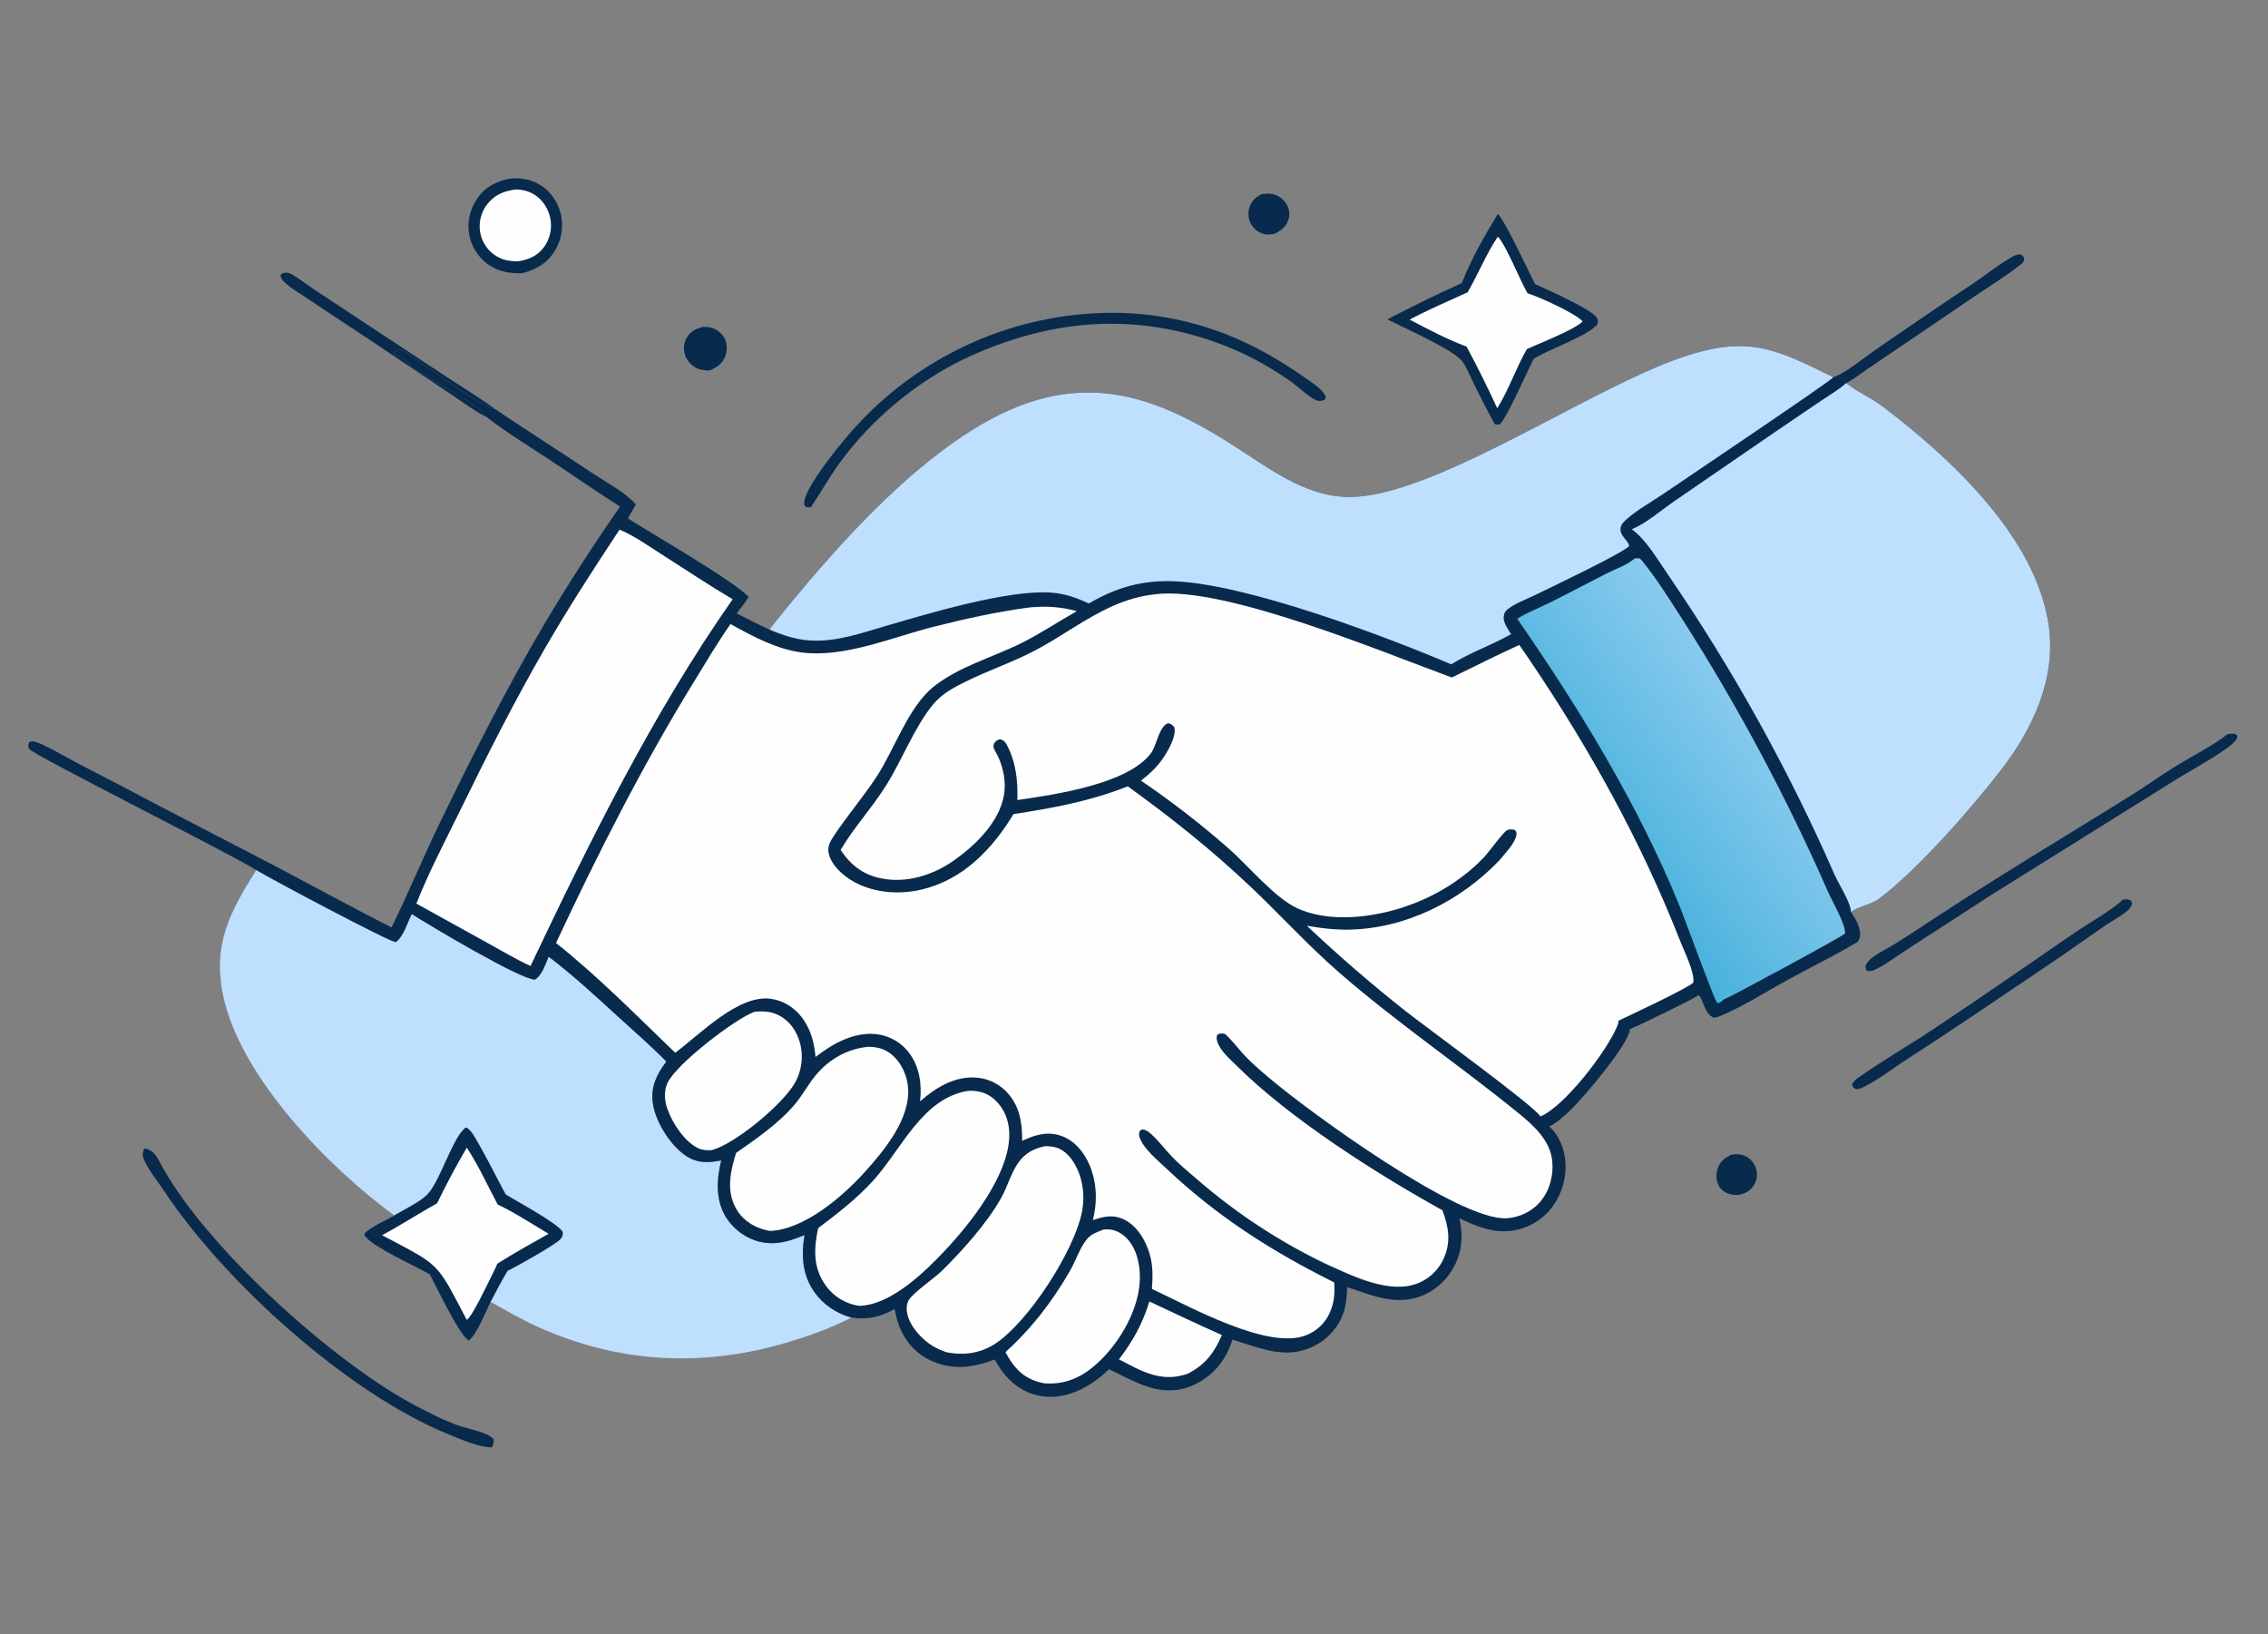
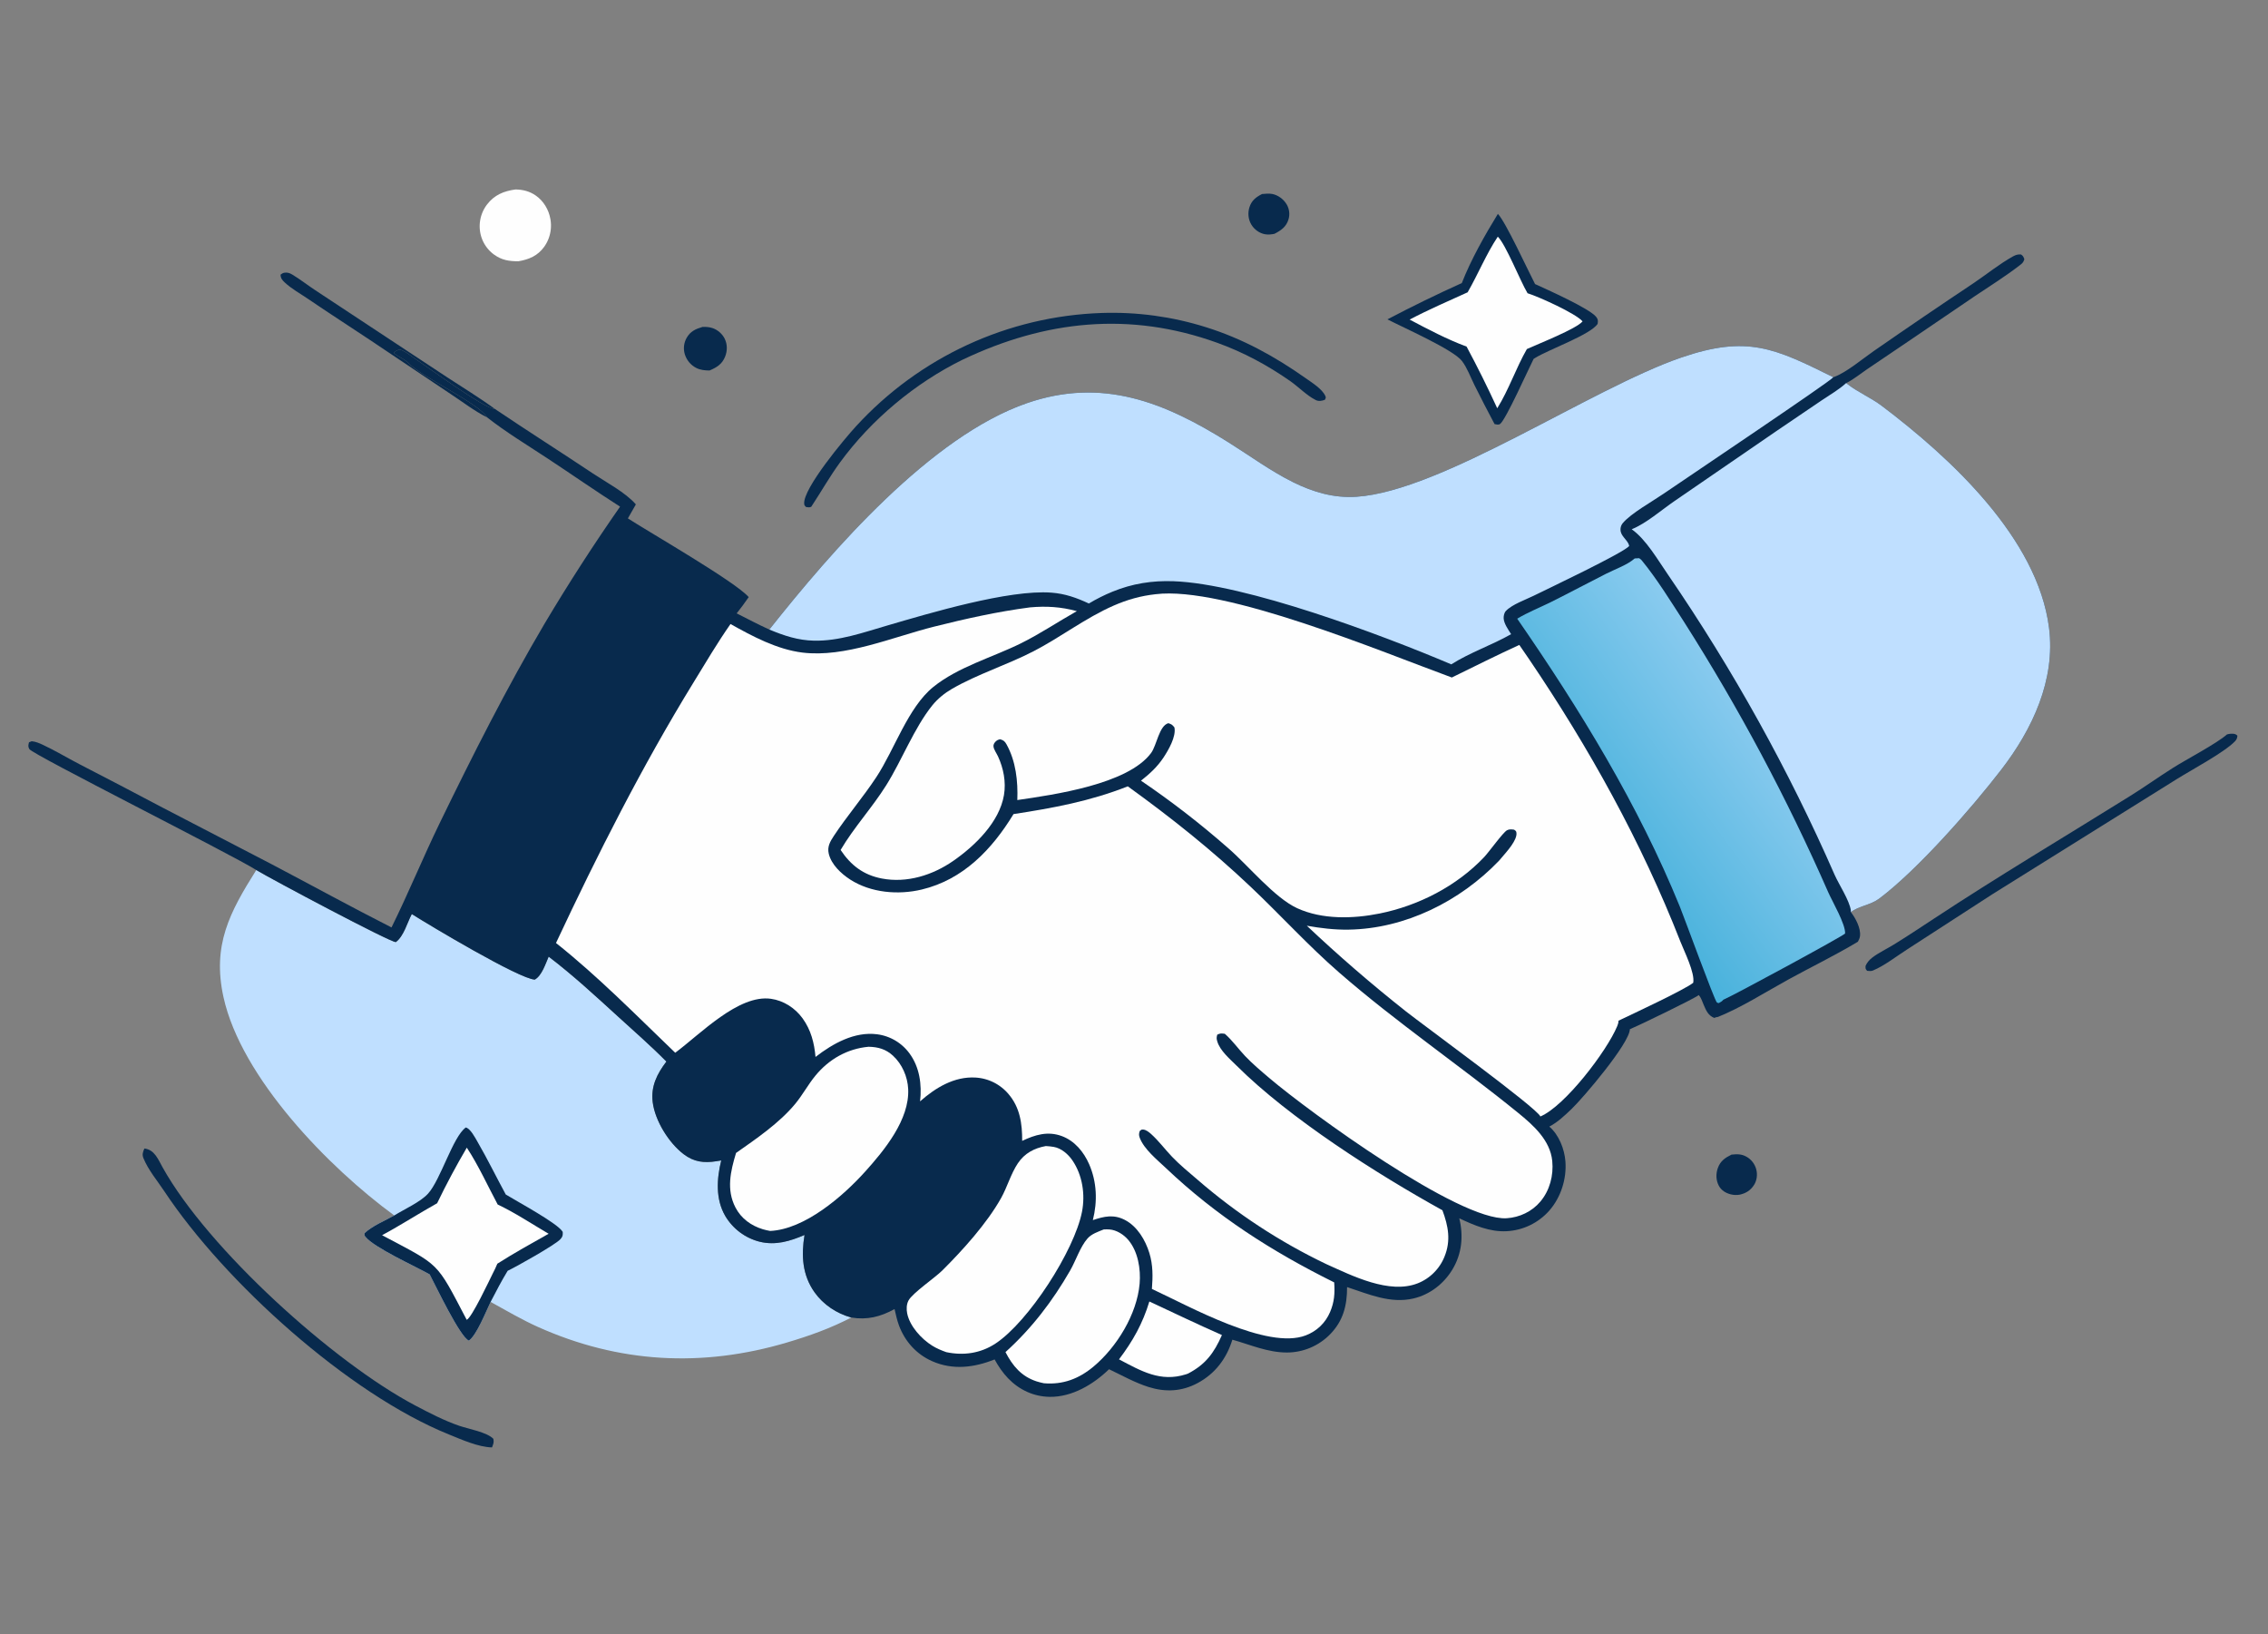
<svg xmlns="http://www.w3.org/2000/svg" width="279" height="201" viewBox="0 0 279 201" fill="none">
  <rect x="0" y="0" width="279" height="201" fill="#808080" stroke="none" />
  <path d="M213.003 142.025C213.681 141.957 214.22 141.934 214.841 142.282C214.914 142.322 214.985 142.366 215.054 142.414C215.122 142.462 215.189 142.513 215.252 142.567C215.314 142.622 215.375 142.679 215.433 142.74C215.49 142.8 215.545 142.863 215.597 142.929C215.649 142.995 215.697 143.064 215.741 143.135C215.786 143.206 215.827 143.279 215.864 143.354C215.901 143.428 215.935 143.505 215.965 143.584C215.995 143.662 216.021 143.742 216.043 143.823C216.212 144.452 216.138 145.166 215.794 145.724C215.365 146.415 214.791 146.778 214.019 146.95C213.834 146.983 213.647 146.996 213.459 146.989C213.27 146.983 213.085 146.956 212.902 146.91C212.288 146.752 211.745 146.423 211.439 145.846C211.086 145.178 211.067 144.383 211.32 143.677C211.636 142.798 212.222 142.413 213.003 142.025Z" fill="#082A4D" />
  <path d="M155.254 23.866C155.65 23.829 156.128 23.783 156.523 23.862C157.253 24.009 157.934 24.531 158.302 25.178C158.34 25.246 158.375 25.315 158.406 25.387C158.438 25.458 158.465 25.53 158.49 25.604C158.514 25.678 158.534 25.753 158.55 25.829C158.567 25.905 158.579 25.982 158.588 26.059C158.597 26.136 158.602 26.214 158.603 26.292C158.604 26.369 158.601 26.447 158.594 26.525C158.588 26.602 158.577 26.679 158.562 26.756C158.548 26.832 158.53 26.907 158.507 26.982C158.231 27.908 157.571 28.355 156.769 28.764C156.397 28.835 156.019 28.881 155.642 28.818C154.934 28.699 154.297 28.235 153.93 27.619C153.551 26.984 153.476 26.185 153.704 25.483C153.976 24.644 154.513 24.241 155.254 23.866Z" fill="#082A4D" />
  <path d="M86.409 40.216C86.821 40.194 87.248 40.223 87.641 40.353C88.284 40.567 88.864 41.071 89.159 41.684C89.488 42.37 89.482 43.151 89.207 43.852C88.837 44.802 88.158 45.2 87.282 45.573C86.712 45.564 86.167 45.521 85.647 45.257C85.563 45.214 85.482 45.167 85.403 45.115C85.324 45.064 85.248 45.009 85.174 44.95C85.101 44.892 85.031 44.829 84.963 44.763C84.896 44.697 84.832 44.628 84.772 44.555C84.712 44.483 84.655 44.407 84.602 44.329C84.55 44.251 84.501 44.17 84.456 44.087C84.411 44.004 84.371 43.919 84.335 43.832C84.298 43.744 84.266 43.655 84.239 43.565C84.215 43.482 84.194 43.398 84.178 43.313C84.161 43.228 84.149 43.142 84.142 43.056C84.134 42.97 84.131 42.883 84.132 42.797C84.133 42.71 84.139 42.624 84.148 42.538C84.158 42.452 84.172 42.367 84.191 42.282C84.209 42.197 84.232 42.114 84.259 42.032C84.285 41.95 84.316 41.869 84.351 41.79C84.386 41.711 84.425 41.633 84.468 41.558C84.93 40.753 85.564 40.467 86.409 40.216Z" fill="#082A4D" />
  <path d="M59.917 51.337C58.383 50.577 56.907 49.433 55.472 48.49L45.492 41.806C42.975 40.126 40.43 38.498 37.93 36.79C36.966 36.131 35.884 35.545 35.029 34.746C34.707 34.444 34.526 34.23 34.513 33.784C34.664 33.67 34.785 33.582 34.976 33.549C35.328 33.487 35.627 33.578 35.929 33.758C36.874 34.322 37.777 35.03 38.697 35.642L45.56 40.173L54.97 46.382C56.946 47.679 58.99 48.921 60.898 50.315C60.863 50.31 60.828 50.307 60.794 50.301C59.304 50.059 53.051 45.46 51.314 44.302C50.727 43.91 49.845 43.164 49.184 42.997C49.095 42.975 48.732 43.154 48.656 43.208C48.584 43.259 48.492 43.341 48.429 43.394C48.956 43.916 49.648 44.065 50.161 44.594C51.995 46.488 58.817 49.514 59.917 51.337Z" fill="#082A4D" />
-   <path d="M261.13 110.66C261.584 110.601 261.781 110.606 262.18 110.805C262.26 111.035 262.316 111.087 262.225 111.316C262.108 111.619 261.909 111.864 261.66 112.067C260.741 112.814 259.584 113.411 258.602 114.102C255.019 116.62 251.408 119.095 247.768 121.528C243.417 124.475 239.088 127.391 234.671 130.238C232.764 131.467 230.856 133.007 228.789 133.927C228.639 133.964 228.466 133.96 228.31 133.972C227.977 133.773 227.956 133.805 227.847 133.405C227.989 132.995 228.308 132.767 228.649 132.526C231.559 130.465 234.698 128.671 237.672 126.697C243.602 122.761 249.439 118.702 255.305 114.673C256.93 113.557 259.845 111.947 261.13 110.66Z" fill="#082A4D" />
  <path d="M273.954 90.339C274.104 90.303 274.261 90.259 274.417 90.254C274.77 90.244 275 90.241 275.237 90.497C275.222 90.632 275.212 90.749 275.155 90.874C275.105 90.993 275.013 91.104 274.926 91.197C273.626 92.553 269.486 94.757 267.702 95.882L245.103 109.99L234.625 116.774C233.285 117.63 231.853 118.769 230.402 119.38C230.175 119.478 229.927 119.434 229.686 119.418C229.462 119.157 229.485 119.155 229.493 118.806C229.68 118.399 229.956 118.067 230.311 117.797C231.111 117.183 232.11 116.717 232.973 116.185C234.627 115.164 236.245 114.092 237.869 113.022C245.817 107.782 253.997 102.924 262.072 97.891C263.846 96.786 265.546 95.567 267.313 94.45C268.917 93.436 272.729 91.434 273.954 90.339Z" fill="#082A4D" />
  <path d="M17.761 141.272C19.012 141.42 19.44 142.584 20.004 143.595C25.604 153.643 41.041 167.587 51.068 172.876C52.805 173.792 54.668 174.759 56.525 175.391C57.613 175.762 59.924 176.172 60.694 176.987C60.788 177.441 60.675 177.626 60.527 178.041C58.817 177.998 56.781 177.076 55.205 176.438C42.856 171.447 27.63 157.708 20.226 146.55C19.358 145.242 18.246 143.93 17.648 142.47C17.457 142.004 17.575 141.722 17.761 141.272Z" fill="#082A4D" />
  <path d="M135.493 38.499C136.038 38.48 136.583 38.473 137.129 38.477C137.674 38.481 138.219 38.497 138.764 38.525C139.308 38.552 139.852 38.591 140.395 38.642C140.938 38.693 141.48 38.755 142.021 38.829C142.561 38.903 143.1 38.988 143.637 39.084C144.173 39.181 144.708 39.289 145.24 39.409C145.773 39.528 146.302 39.659 146.829 39.801C147.356 39.943 147.88 40.096 148.4 40.261C152.859 41.663 156.83 43.84 160.64 46.535C161.391 47.066 162.655 47.849 163.034 48.7C163.143 48.945 163.08 48.945 162.986 49.174C162.621 49.313 162.227 49.392 161.858 49.208C160.771 48.667 159.727 47.58 158.713 46.872C155.905 44.91 152.944 43.32 149.725 42.16C138.989 38.293 128.603 39.39 118.402 44.251C112.576 47.115 107.186 51.614 103.339 56.877C102.051 58.639 100.994 60.524 99.793 62.34C99.566 62.446 99.386 62.4 99.149 62.364C99.013 62.208 98.948 62.189 98.929 61.97C98.761 60.1 103.883 53.983 105.301 52.437C105.542 52.174 105.786 51.914 106.034 51.657C106.281 51.4 106.531 51.146 106.785 50.896C107.038 50.645 107.295 50.398 107.555 50.153C107.814 49.909 108.077 49.668 108.342 49.43C108.608 49.193 108.876 48.958 109.148 48.727C109.419 48.496 109.693 48.268 109.97 48.044C110.247 47.82 110.526 47.599 110.808 47.382C111.091 47.165 111.376 46.951 111.663 46.741C111.951 46.531 112.241 46.324 112.533 46.122C112.826 45.919 113.121 45.719 113.418 45.524C113.716 45.328 114.015 45.136 114.318 44.948C114.62 44.76 114.924 44.576 115.231 44.396C115.538 44.215 115.847 44.039 116.158 43.866C116.469 43.693 116.782 43.524 117.097 43.359C117.412 43.194 117.729 43.033 118.048 42.876C118.367 42.719 118.688 42.566 119.011 42.417C119.334 42.268 119.659 42.123 119.985 41.982C120.312 41.841 120.64 41.704 120.969 41.571C121.299 41.438 121.631 41.31 121.964 41.185C122.297 41.061 122.631 40.941 122.967 40.824C123.303 40.708 123.64 40.596 123.979 40.488C124.317 40.381 124.657 40.277 124.998 40.178C125.34 40.078 125.682 39.983 126.025 39.893C126.369 39.802 126.714 39.715 127.059 39.633C127.405 39.551 127.751 39.473 128.099 39.4C128.446 39.326 128.795 39.257 129.144 39.192C129.493 39.127 129.843 39.067 130.194 39.011C130.545 38.955 130.896 38.903 131.248 38.856C131.6 38.808 131.953 38.765 132.306 38.727C132.659 38.688 133.012 38.654 133.366 38.624C133.72 38.595 134.074 38.569 134.429 38.548C134.783 38.527 135.138 38.511 135.493 38.499Z" fill="#082A4D" />
-   <path d="M62.721 21.966C63.965 21.842 65.216 22.038 66.311 22.666C67.652 23.436 68.589 24.752 68.965 26.252C68.989 26.348 69.01 26.444 69.028 26.54C69.047 26.637 69.064 26.733 69.078 26.831C69.092 26.928 69.103 27.025 69.112 27.123C69.122 27.221 69.129 27.319 69.133 27.417C69.138 27.515 69.14 27.613 69.139 27.712C69.139 27.81 69.136 27.908 69.131 28.006C69.126 28.105 69.119 28.203 69.109 28.3C69.099 28.398 69.087 28.495 69.072 28.593C69.057 28.69 69.04 28.787 69.021 28.883C69.002 28.979 68.98 29.075 68.956 29.17C68.932 29.265 68.906 29.36 68.877 29.454C68.849 29.548 68.818 29.641 68.785 29.733C68.751 29.826 68.716 29.917 68.678 30.008C68.641 30.099 68.601 30.188 68.559 30.277C68.517 30.366 68.473 30.453 68.427 30.54C68.38 30.626 68.332 30.712 68.282 30.796C67.332 32.388 65.959 33.161 64.221 33.609C62.799 33.645 61.484 33.458 60.263 32.673C60.185 32.621 60.107 32.568 60.031 32.513C59.955 32.457 59.88 32.4 59.806 32.341C59.733 32.282 59.661 32.221 59.59 32.159C59.52 32.096 59.451 32.032 59.383 31.966C59.316 31.901 59.25 31.833 59.186 31.764C59.122 31.695 59.059 31.624 58.998 31.552C58.938 31.48 58.879 31.407 58.821 31.331C58.764 31.256 58.709 31.18 58.655 31.102C58.601 31.025 58.55 30.946 58.5 30.866C58.45 30.785 58.402 30.704 58.356 30.621C58.31 30.539 58.266 30.455 58.224 30.37C58.183 30.285 58.143 30.2 58.105 30.113C58.067 30.026 58.032 29.939 57.998 29.851C57.965 29.762 57.933 29.673 57.904 29.583C57.875 29.493 57.847 29.402 57.822 29.311C57.798 29.22 57.775 29.128 57.754 29.036C57.42 27.503 57.757 25.871 58.607 24.564C59.6 23.037 60.991 22.318 62.721 21.966Z" fill="#082A4D" />
  <path d="M63.418 23.305C64.332 23.32 65.148 23.525 65.908 24.053C66.871 24.722 67.516 25.802 67.71 26.959C67.723 27.032 67.734 27.106 67.744 27.18C67.753 27.254 67.761 27.328 67.766 27.402C67.772 27.477 67.776 27.551 67.778 27.626C67.78 27.7 67.78 27.775 67.778 27.849C67.777 27.924 67.773 27.998 67.768 28.073C67.762 28.147 67.755 28.221 67.746 28.295C67.737 28.369 67.726 28.443 67.713 28.516C67.7 28.59 67.686 28.663 67.669 28.735C67.653 28.808 67.635 28.88 67.615 28.952C67.595 29.024 67.573 29.095 67.55 29.166C67.526 29.237 67.501 29.307 67.474 29.376C67.447 29.445 67.418 29.514 67.388 29.582C67.358 29.65 67.326 29.717 67.292 29.784C67.258 29.85 67.223 29.915 67.186 29.98C67.149 30.044 67.11 30.108 67.07 30.171C67.03 30.233 66.989 30.295 66.945 30.355C66.145 31.469 65.073 31.918 63.767 32.138C62.62 32.137 61.73 32.005 60.777 31.316C60.72 31.275 60.664 31.232 60.609 31.188C60.554 31.144 60.5 31.098 60.447 31.051C60.394 31.004 60.343 30.956 60.292 30.907C60.242 30.857 60.192 30.806 60.144 30.754C60.096 30.703 60.05 30.649 60.005 30.595C59.959 30.541 59.915 30.485 59.873 30.429C59.83 30.372 59.789 30.314 59.749 30.256C59.709 30.197 59.671 30.138 59.634 30.077C59.597 30.017 59.562 29.955 59.528 29.893C59.495 29.831 59.462 29.768 59.432 29.704C59.401 29.64 59.372 29.575 59.344 29.51C59.317 29.445 59.291 29.378 59.267 29.312C59.243 29.245 59.22 29.178 59.199 29.11C59.178 29.042 59.159 28.974 59.142 28.905C59.124 28.837 59.108 28.767 59.094 28.698C59.08 28.628 59.068 28.558 59.057 28.488C59.046 28.416 59.037 28.343 59.03 28.27C59.022 28.197 59.017 28.124 59.013 28.051C59.01 27.977 59.008 27.904 59.008 27.831C59.008 27.758 59.01 27.684 59.013 27.611C59.017 27.538 59.022 27.465 59.029 27.392C59.037 27.319 59.046 27.246 59.057 27.174C59.068 27.101 59.08 27.029 59.095 26.957C59.109 26.885 59.126 26.814 59.144 26.743C59.162 26.672 59.181 26.601 59.203 26.531C59.224 26.461 59.248 26.392 59.273 26.323C59.298 26.254 59.325 26.186 59.353 26.118C59.382 26.051 59.411 25.984 59.443 25.918C59.475 25.852 59.508 25.787 59.543 25.723C59.578 25.658 59.615 25.595 59.653 25.533C59.691 25.47 59.731 25.409 59.772 25.348C59.813 25.288 59.856 25.229 59.9 25.17C60.798 23.981 61.987 23.495 63.418 23.305Z" fill="#FEFEFE" />
  <path d="M184.261 26.312C185.182 27.21 187.987 33.314 188.834 34.94C190.277 35.6 195.541 37.944 196.355 38.98C196.603 39.295 196.589 39.455 196.534 39.835C195.662 41.176 190.505 42.99 188.824 44.042L188.66 44.145C188.004 45.438 185.231 51.638 184.542 52.144C184.332 52.299 184.104 52.201 183.856 52.168C183.005 50.573 182.177 48.966 181.372 47.348C180.897 46.389 180.49 45.253 179.843 44.401C178.778 43.002 172.537 40.254 170.676 39.283C173.697 37.695 176.718 36.225 179.827 34.817C180.952 31.936 182.647 28.944 184.261 26.312Z" fill="#082A4D" />
  <path d="M184.253 29.111C185.229 30.051 186.993 34.524 187.912 36.069C189.274 36.492 193.835 38.546 194.68 39.53C193.932 40.452 189.18 42.317 187.831 42.936C186.485 45.276 185.616 47.93 184.184 50.219C183.004 47.651 181.748 45.123 180.414 42.634C178.045 41.758 175.644 40.497 173.409 39.31C175.73 38.085 178.156 37.042 180.543 35.955C181.834 33.714 182.821 31.261 184.253 29.111Z" fill="#FEFEFE" />
  <path d="M31.527 107.021C33.388 108.143 48.004 115.916 48.693 115.882C49.677 115.163 50.095 113.486 50.657 112.435C52.801 113.795 63.885 120.424 65.792 120.496C66.669 119.986 67.099 118.572 67.495 117.673C70.504 119.965 73.259 122.517 76.053 125.065C78.041 126.879 80.088 128.661 81.975 130.58C80.83 132.084 80.048 133.624 80.293 135.577C80.58 137.864 82.284 140.595 84.097 141.971C85.364 142.933 86.582 143.076 88.108 142.84C88.313 142.809 88.519 142.776 88.724 142.741C88.167 144.986 88.006 147.489 89.211 149.562C89.269 149.66 89.329 149.757 89.392 149.852C89.455 149.947 89.52 150.04 89.587 150.132C89.654 150.224 89.724 150.314 89.795 150.402C89.867 150.491 89.941 150.577 90.017 150.662C90.093 150.747 90.17 150.829 90.25 150.91C90.33 150.991 90.412 151.07 90.496 151.146C90.58 151.223 90.666 151.298 90.753 151.37C90.841 151.443 90.93 151.513 91.021 151.581C91.112 151.649 91.204 151.715 91.298 151.778C91.392 151.841 91.488 151.902 91.585 151.961C91.682 152.02 91.781 152.076 91.881 152.13C91.981 152.183 92.082 152.234 92.184 152.283C92.287 152.332 92.39 152.378 92.495 152.422C92.6 152.465 92.705 152.506 92.812 152.544C92.919 152.582 93.026 152.618 93.135 152.651C93.243 152.684 93.352 152.714 93.462 152.741C95.406 153.216 97.179 152.675 98.969 151.91C98.556 154.418 98.687 156.832 100.207 158.968C101.291 160.491 102.931 161.57 104.716 162.063C102.185 163.385 99.564 164.318 96.832 165.129C86.384 168.234 76.121 167.688 66.136 163.203C64.157 162.313 62.255 161.188 60.352 160.144C59.789 161.293 58.636 164.242 57.678 164.904C56.589 164.462 53.62 158.198 52.853 156.753C51.132 155.787 46.05 153.48 44.97 152.149C44.804 151.945 44.828 151.939 44.858 151.681C45.785 150.795 47.372 150.144 48.502 149.509C40.467 143.643 29.675 132.586 27.493 122.656C26.089 116.267 28.251 112.218 31.527 107.021Z" fill="#BFDFFF" />
  <path d="M48.502 149.509C49.712 148.75 51.702 147.867 52.65 146.832C54.204 145.135 55.718 139.8 57.303 138.685C57.886 138.838 58.446 139.939 58.736 140.438C59.966 142.557 61.047 144.776 62.217 146.93C63.535 147.748 68.663 150.498 69.226 151.534C69.241 151.954 69.234 152.099 68.933 152.434C68.315 153.123 63.435 155.858 62.45 156.317C61.691 157.561 61.025 158.852 60.352 160.144C59.79 161.293 58.637 164.242 57.678 164.904C56.59 164.463 53.62 158.198 52.853 156.753C51.132 155.787 46.05 153.48 44.97 152.149C44.805 151.945 44.828 151.939 44.859 151.681C45.786 150.795 47.373 150.144 48.502 149.509Z" fill="#082A4D" />
  <path d="M57.425 141.168C58.854 143.342 59.996 145.862 61.224 148.162C63.365 149.178 65.44 150.559 67.49 151.76C65.372 152.951 63.231 154.139 61.18 155.444C61.029 155.841 60.828 156.221 60.639 156.601C60.207 157.469 58.012 162.143 57.411 162.344C53.578 155.03 54.221 155.784 47.002 151.938C49.3 150.703 51.494 149.278 53.774 148.006C54.899 145.676 56.116 143.397 57.425 141.168Z" fill="#FEFEFE" />
  <path d="M225.525 46.401C225.557 46.39 225.59 46.38 225.621 46.368C227.161 45.806 229.148 44.112 230.536 43.157C234.585 40.345 238.66 37.573 242.761 34.842C244.356 33.771 245.967 32.456 247.638 31.534C247.981 31.345 248.234 31.27 248.623 31.302C248.886 31.492 248.925 31.598 249.027 31.893C248.896 32.312 248.758 32.403 248.423 32.66C246.666 34.016 244.742 35.21 242.902 36.45L234.64 42.065L229.613 45.465C228.844 45.986 228.026 46.659 227.198 47.075C227.167 47.09 227.136 47.103 227.105 47.117C227.136 47.144 227.169 47.17 227.202 47.196C228.531 48.246 230.149 48.911 231.508 49.939C239.895 56.274 250.657 66.184 252.063 77.222C252.879 83.64 250.01 89.714 246.189 94.671C242.506 99.451 235.902 106.983 231.177 110.53C230.116 111.327 228.677 111.441 227.683 112.19C228.264 112.933 228.936 114.195 228.807 115.163C228.774 115.408 228.665 115.625 228.548 115.839C225.761 117.515 222.793 118.95 219.94 120.517C217.091 122.081 214.171 123.967 211.16 125.163L211.332 125.082C211.156 125.11 211.045 125.137 210.88 125.21C210.132 124.912 209.883 124.305 209.583 123.609C209.396 123.179 209.287 122.76 208.977 122.396C208.428 122.843 201.58 126.152 200.499 126.603C200.453 128.347 194.777 135.022 193.334 136.404C192.516 137.187 191.599 138.061 190.59 138.577C191.769 139.59 192.452 141.324 192.571 142.855C192.736 145.014 192.014 147.28 190.592 148.907C190.509 149.002 190.423 149.093 190.335 149.183C190.248 149.273 190.159 149.361 190.066 149.446C189.974 149.531 189.88 149.614 189.784 149.695C189.688 149.775 189.59 149.853 189.49 149.929C189.39 150.005 189.288 150.078 189.184 150.149C189.082 150.219 188.976 150.287 188.869 150.353C188.762 150.418 188.654 150.48 188.543 150.54C188.434 150.6 188.323 150.657 188.21 150.712C188.097 150.766 187.983 150.817 187.868 150.866C187.752 150.914 187.636 150.96 187.519 151.003C187.401 151.046 187.282 151.085 187.163 151.122C187.043 151.159 186.922 151.193 186.8 151.224C186.68 151.254 186.558 151.282 186.436 151.307C186.313 151.331 186.189 151.353 186.066 151.371C185.943 151.39 185.819 151.405 185.694 151.418C185.569 151.43 185.445 151.439 185.32 151.445C183.272 151.553 181.332 150.715 179.515 149.86C180.046 152.034 179.838 154.227 178.666 156.163C177.6 157.925 175.882 159.252 173.878 159.72C171.032 160.385 168.361 159.187 165.712 158.319C165.717 160.564 165.247 162.458 163.635 164.113C163.548 164.203 163.459 164.29 163.368 164.374C163.276 164.459 163.183 164.541 163.087 164.622C162.992 164.702 162.895 164.779 162.796 164.854C162.696 164.93 162.595 165.002 162.492 165.072C162.389 165.142 162.285 165.21 162.179 165.275C162.073 165.34 161.965 165.402 161.855 165.461C161.746 165.521 161.636 165.577 161.524 165.631C161.412 165.685 161.298 165.736 161.184 165.784C161.069 165.832 160.953 165.878 160.837 165.92C160.72 165.963 160.602 166.002 160.483 166.038C160.364 166.075 160.245 166.108 160.125 166.139C160.004 166.169 159.883 166.197 159.761 166.221C159.64 166.246 159.517 166.267 159.394 166.285C159.272 166.304 159.148 166.319 159.025 166.331C158.901 166.343 158.777 166.352 158.653 166.358C158.529 166.364 158.405 166.366 158.281 166.366C155.945 166.362 153.811 165.409 151.601 164.789C150.889 167.11 149.483 168.97 147.326 170.127C145.382 171.171 143.368 171.265 141.288 170.607C139.61 170.077 138.017 169.18 136.429 168.423C134.5 170.295 131.882 171.856 129.138 171.82C127.163 171.795 125.375 170.96 124.007 169.538C123.349 168.853 122.81 168.053 122.353 167.22C119.835 168.22 117.225 168.56 114.673 167.436C112.744 166.587 111.318 165.008 110.584 163.025C110.346 162.382 110.199 161.692 110.044 161.025C108.314 161.974 106.677 162.387 104.717 162.063C102.932 161.57 101.291 160.491 100.208 158.968C98.687 156.831 98.557 154.418 98.97 151.91C97.18 152.675 95.406 153.216 93.463 152.741C93.353 152.714 93.244 152.684 93.135 152.651C93.027 152.618 92.919 152.582 92.812 152.544C92.706 152.506 92.6 152.465 92.495 152.421C92.391 152.378 92.287 152.332 92.185 152.283C92.082 152.234 91.981 152.183 91.881 152.13C91.781 152.076 91.683 152.02 91.586 151.961C91.489 151.902 91.393 151.841 91.299 151.778C91.205 151.715 91.112 151.649 91.021 151.581C90.93 151.513 90.841 151.443 90.754 151.37C90.666 151.298 90.58 151.223 90.497 151.146C90.413 151.07 90.331 150.991 90.251 150.91C90.171 150.829 90.093 150.747 90.017 150.662C89.941 150.577 89.867 150.491 89.796 150.402C89.724 150.314 89.655 150.224 89.587 150.132C89.52 150.04 89.455 149.947 89.392 149.852C89.33 149.757 89.269 149.66 89.212 149.562C88.007 147.489 88.167 144.986 88.725 142.741C88.519 142.776 88.314 142.809 88.108 142.84C86.582 143.076 85.365 142.933 84.097 141.97C82.285 140.595 80.58 137.864 80.294 135.577C80.049 133.624 80.83 132.084 81.976 130.58C80.088 128.661 78.042 126.879 76.053 125.065C73.259 122.517 70.504 119.965 67.495 117.673C67.099 118.572 66.669 119.986 65.793 120.496C63.885 120.424 52.801 113.795 50.658 112.435C50.095 113.486 49.677 115.163 48.693 115.882C48.005 115.916 33.388 108.143 31.527 107.021C28.494 105.1 4.007 92.823 3.61 92.143C3.422 91.821 3.485 91.636 3.568 91.306L3.899 91.177C4.383 91.219 4.812 91.402 5.248 91.605C6.763 92.312 8.232 93.198 9.72 93.972C13.162 95.746 16.595 97.539 20.018 99.35L33.387 106.289C38.318 108.88 43.193 111.559 48.162 114.081C50.25 109.856 52.038 105.469 54.099 101.227C58.138 92.919 62.326 84.614 67.023 76.66C69.938 71.769 73.023 66.988 76.278 62.32C73.277 60.402 70.346 58.363 67.373 56.4C64.886 54.758 62.261 53.177 59.917 51.337C58.817 49.514 51.995 46.488 50.161 44.594C49.648 44.065 48.957 43.916 48.43 43.394C48.492 43.341 48.584 43.259 48.656 43.208C48.732 43.154 49.096 42.975 49.184 42.997C49.845 43.164 50.727 43.91 51.315 44.302C53.051 45.46 59.304 50.059 60.794 50.301C60.829 50.307 60.864 50.31 60.898 50.314C64.889 53.006 68.957 55.584 72.963 58.255C74.59 59.34 76.942 60.572 78.222 62.043L77.24 63.766C80.031 65.566 90.434 71.538 92.104 73.447C91.63 74.133 91.145 74.799 90.623 75.449C91.956 76.116 93.281 76.828 94.639 77.438C102.348 67.717 114.494 53.671 126.342 49.587C135.586 46.4 143.219 49.444 151.161 54.435C153.755 56.066 156.335 57.959 159.078 59.317C161.544 60.537 164.097 61.289 166.877 61.104C177.39 60.404 195.753 47.776 206.827 43.978C214.968 41.186 218.358 42.85 225.525 46.401Z" fill="#082A4D" />
  <path d="M141.39 160.092C144.364 161.479 147.314 162.895 150.317 164.22C149.349 166.427 148.282 167.854 146.136 168.964C146.056 168.993 145.975 169.023 145.894 169.049C142.745 170.046 140.388 168.645 137.655 167.208C139.354 164.969 140.568 162.803 141.39 160.092Z" fill="#FEFEFE" />
  <path d="M135.773 151.23C136.009 151.214 136.245 151.214 136.481 151.23C137.35 151.293 138.233 151.855 138.792 152.514C139.991 153.925 140.349 156.108 140.192 157.906C139.865 161.657 137.39 165.694 134.525 168.093C132.724 169.6 130.753 170.349 128.412 170.148C128.114 170.082 127.813 170.014 127.522 169.92C125.655 169.313 124.568 168.016 123.689 166.315C126.914 163.401 129.482 160.048 131.653 156.268C132.347 155.058 132.871 153.388 133.773 152.35C134.278 151.77 135.083 151.514 135.773 151.23Z" fill="#FEFEFE" />
-   <path d="M92.814 124.457C93.93 124.357 94.867 124.387 95.879 124.924C97.158 125.601 98.002 126.848 98.395 128.226C98.423 128.329 98.449 128.431 98.472 128.535C98.496 128.638 98.516 128.742 98.535 128.847C98.553 128.951 98.569 129.056 98.582 129.162C98.595 129.267 98.606 129.372 98.614 129.478C98.622 129.584 98.627 129.69 98.63 129.796C98.633 129.902 98.633 130.008 98.631 130.114C98.629 130.22 98.624 130.326 98.617 130.432C98.61 130.538 98.6 130.644 98.588 130.749C98.575 130.854 98.56 130.959 98.543 131.064C98.525 131.168 98.505 131.273 98.483 131.376C98.46 131.48 98.435 131.583 98.407 131.685C98.38 131.788 98.35 131.889 98.317 131.99C98.285 132.091 98.25 132.191 98.213 132.291C98.175 132.39 98.136 132.488 98.094 132.585C98.052 132.683 98.007 132.779 97.961 132.874C97.914 132.969 97.865 133.063 97.814 133.155C96.356 135.791 90.497 140.666 87.576 141.47C87.06 141.505 86.492 141.491 86.009 141.287C84.279 140.554 82.785 138.242 82.151 136.546C81.749 135.469 81.617 134.268 82.117 133.199C83.196 130.891 90.392 125.33 92.814 124.457Z" fill="#FEFEFE" />
  <path d="M128.652 140.971C128.979 140.99 129.31 141.02 129.633 141.077C130.561 141.239 131.401 141.968 131.922 142.732C133.16 144.547 133.52 146.927 133.101 149.064C132.162 153.856 126.511 162.6 122.458 165.266C120.622 166.474 118.529 166.77 116.409 166.323C115.809 166.111 115.221 165.865 114.679 165.527C113.35 164.696 111.922 163.149 111.598 161.561C111.494 161.05 111.509 160.445 111.757 159.976C112.243 159.055 115.007 157.179 115.904 156.288C118.414 153.796 121.4 150.492 123.145 147.379C123.911 146.012 124.353 144.375 125.213 143.092C126.038 141.859 127.225 141.231 128.652 140.971Z" fill="#FEFEFE" />
  <path d="M106.854 128.757C108.025 128.782 108.976 129.051 109.854 129.859C110.978 130.895 111.648 132.434 111.721 133.958C111.901 137.716 108.794 141.488 106.42 144.123C103.661 147.186 98.981 151.215 94.746 151.413C94.442 151.36 94.142 151.296 93.846 151.207C92.403 150.769 91.184 149.894 90.475 148.531C89.329 146.325 89.869 144.062 90.546 141.819C93.031 140.078 95.899 138.122 97.842 135.76C98.731 134.679 99.399 133.425 100.287 132.338C101.958 130.293 104.229 128.994 106.854 128.757Z" fill="#FEFEFE" />
-   <path d="M119.037 134.191C119.077 134.187 119.116 134.182 119.155 134.18C120.375 134.114 121.482 134.444 122.389 135.285C123.533 136.346 124.109 137.795 124.156 139.348C124.304 144.287 119.463 150.395 116.291 153.774C113.75 156.481 109.598 160.519 105.723 160.627C105.58 160.605 105.436 160.58 105.294 160.552C105.193 160.531 105.094 160.507 104.994 160.481C104.895 160.455 104.796 160.426 104.699 160.395C104.601 160.364 104.504 160.33 104.408 160.294C104.312 160.258 104.216 160.22 104.122 160.179C104.028 160.138 103.935 160.095 103.843 160.049C103.75 160.004 103.659 159.956 103.57 159.906C103.48 159.856 103.392 159.803 103.305 159.749C103.217 159.694 103.132 159.637 103.047 159.578C102.963 159.519 102.88 159.458 102.799 159.395C102.718 159.332 102.638 159.267 102.56 159.2C102.482 159.133 102.406 159.064 102.331 158.993C102.257 158.922 102.184 158.849 102.113 158.774C102.042 158.699 101.973 158.623 101.906 158.545C101.839 158.467 101.773 158.387 101.71 158.306C101.647 158.224 101.586 158.141 101.527 158.056C101.468 157.972 101.411 157.886 101.356 157.799C99.989 155.662 100.148 153.429 100.647 151.061C103.053 149.256 105.41 147.432 107.439 145.192C110.926 141.342 113.446 135.107 119.037 134.191Z" fill="#FEFEFE" />
-   <path d="M76.216 65.144C77.959 65.874 79.736 67.129 81.331 68.147C84.253 70.011 87.145 71.948 90.129 73.71C80.295 87.756 72.617 103.353 65.261 118.826C63.438 117.981 61.676 116.929 59.916 115.958L51.22 111.149C52.759 107.235 54.789 103.414 56.634 99.634C59.871 93.007 63.234 86.342 66.918 79.957C69.84 74.892 72.991 70.016 76.216 65.144Z" fill="#FEFEFE" />
  <path d="M201.097 68.691L201.635 68.662C201.748 68.734 201.851 68.798 201.939 68.903C203.824 71.189 205.555 74.017 207.172 76.51C208.858 79.162 210.494 81.846 212.078 84.562C213.663 87.278 215.196 90.023 216.676 92.797C218.155 95.572 219.581 98.375 220.955 101.205C222.327 104.035 223.646 106.891 224.91 109.772C225.397 110.872 227.054 113.711 226.974 114.83C226.676 115.172 213.32 122.415 211.988 122.979C211.842 123.181 211.649 123.263 211.437 123.386C211.357 123.358 211.258 123.363 211.199 123.303C210.876 122.978 207.203 112.894 206.667 111.574C201.551 98.997 194.33 87.228 186.641 76.103C187.944 75.314 189.449 74.725 190.818 74.044C193.099 72.907 195.346 71.7 197.621 70.551C198.706 70.004 200.211 69.478 201.097 68.691Z" fill="url(#paint0_linear_59_4235)" />
  <path d="M200.724 65.103C202.527 64.374 204.393 62.723 206.017 61.613L218.503 53.039L224.125 49.226C225.109 48.561 226.233 47.92 227.105 47.117C227.136 47.144 227.169 47.17 227.203 47.196C228.531 48.246 230.149 48.911 231.509 49.939C239.895 56.274 250.657 66.184 252.063 77.222C252.879 83.64 250.01 89.714 246.189 94.671C242.506 99.451 235.902 106.983 231.178 110.53C230.116 111.327 228.677 111.441 227.684 112.19C227.684 112.131 227.691 112.035 227.682 111.972C227.505 110.748 226.225 108.809 225.699 107.633C224.285 104.404 222.797 101.211 221.233 98.054C219.669 94.896 218.032 91.778 216.324 88.698C214.615 85.618 212.835 82.58 210.983 79.585C209.132 76.59 207.212 73.64 205.223 70.736C203.978 68.947 202.513 66.359 200.724 65.103Z" fill="#BFDFFF" />
  <path d="M94.639 77.438C102.347 67.717 114.493 53.671 126.341 49.587C135.586 46.401 143.218 49.444 151.16 54.436C153.755 56.066 156.335 57.959 159.077 59.317C161.544 60.538 164.096 61.289 166.877 61.104C177.389 60.404 195.753 47.776 206.827 43.978C214.967 41.186 218.358 42.85 225.525 46.401C225.287 46.843 207.08 59.057 204.69 60.702C203.296 61.662 200.641 63.141 199.638 64.334C199.607 64.371 199.578 64.411 199.55 64.452C199.523 64.493 199.499 64.535 199.476 64.579C199.454 64.623 199.435 64.668 199.418 64.714C199.403 64.761 199.389 64.808 199.377 64.856C199.367 64.904 199.359 64.952 199.354 65.001C199.349 65.05 199.347 65.099 199.348 65.149C199.348 65.198 199.351 65.247 199.358 65.296C199.364 65.344 199.374 65.392 199.387 65.44C199.554 66.083 200.326 66.554 200.417 67.162C199.693 68.018 190.385 72.433 188.681 73.273C187.684 73.765 186.003 74.35 185.246 75.154C185.043 75.368 184.961 75.759 184.973 76.044C184.998 76.698 185.55 77.463 185.892 78.006C183.5 79.368 180.85 80.246 178.53 81.72C169.987 78.086 153.251 71.818 144.374 71.494C141.746 71.398 139.291 71.781 136.851 72.78C135.847 73.191 134.879 73.676 133.948 74.235C132.441 73.53 131.014 73.024 129.337 72.898C124.088 72.504 114.367 75.419 109.108 76.954C106.198 77.803 103.215 78.868 100.146 78.807C98.159 78.768 96.448 78.192 94.639 77.438Z" fill="#BFDFFF" />
  <path d="M142.154 73.092C150.574 72.048 170.002 80.189 178.598 83.337C181.358 81.991 184.106 80.605 186.899 79.33C187.302 79.906 187.7 80.486 188.093 81.069C195.498 92.005 201.895 103.506 206.722 115.836C207.185 117.021 208.521 119.663 208.293 120.888C207.197 121.761 200.781 124.75 199.099 125.552C199.105 125.8 199.033 126.009 198.937 126.237C197.665 129.293 192.524 136.047 189.492 137.333C189.079 136.286 174.944 125.988 172.929 124.39C168.721 121.062 164.664 117.556 160.76 113.871C162.459 114.172 164.174 114.379 165.901 114.351C172.869 114.237 179.607 110.87 184.398 105.88L184.806 105.402C185.349 104.758 186.689 103.314 186.543 102.412C186.506 102.185 186.426 102.186 186.259 102.054C185.959 102.016 185.663 101.974 185.386 102.126C184.878 102.407 183.187 104.779 182.583 105.419C179.2 108.998 174.488 111.408 169.7 112.37C166.442 113.025 162.647 113.124 159.579 111.717C156.771 110.428 153.55 106.452 151.094 104.332C149.393 102.837 147.647 101.396 145.857 100.011C144.066 98.626 142.235 97.298 140.362 96.028C141.437 95.177 142.361 94.341 143.126 93.185C143.733 92.268 144.705 90.609 144.473 89.478C144.201 89.136 144.141 89.101 143.729 88.956C142.586 89.265 142.3 91.684 141.6 92.627C138.74 96.484 129.627 97.757 125.146 98.411C125.234 96.086 124.972 93.644 123.824 91.57C123.6 91.166 123.442 91.051 123.017 90.93C122.886 90.972 122.724 91.013 122.611 91.099C122.371 91.282 122.185 91.519 122.216 91.828C122.252 92.194 122.603 92.679 122.763 93.025C123.446 94.499 123.777 96.184 123.503 97.802C122.938 101.138 119.946 104.033 117.274 105.889C114.729 107.658 111.564 108.654 108.475 108.061C106.217 107.627 104.672 106.446 103.409 104.55C105.044 101.776 107.292 99.346 109.017 96.595C110.948 93.514 112.452 89.549 114.682 86.773C115.343 85.95 116.223 85.242 117.133 84.719C120.287 82.904 123.888 81.789 127.138 80.11C130.502 78.373 133.526 76.008 137.008 74.488C138.683 73.757 140.337 73.291 142.154 73.092Z" fill="#FEFEFE" />
  <path d="M126.71 74.71C128.722 74.532 130.515 74.641 132.471 75.174C130.152 76.477 127.969 77.958 125.579 79.139C122.074 80.872 117.861 82.029 114.802 84.507C111.697 87.022 110.032 92.211 107.804 95.59C106.16 98.084 104.203 100.356 102.568 102.832C102.119 103.512 101.75 104.148 101.947 104.997C102.259 106.34 103.479 107.476 104.588 108.19C107.134 109.828 110.501 110.109 113.393 109.417C118.484 108.201 122.043 104.476 124.679 100.138C129.558 99.392 134.116 98.55 138.736 96.724C144.079 100.579 149.074 104.557 153.869 109.099C157.535 112.572 160.95 116.337 164.762 119.65C171.825 125.79 179.52 131.003 186.763 136.894C188.64 138.422 190.701 140.255 190.952 142.813C191.125 144.594 190.646 146.426 189.489 147.803C188.457 149.03 186.936 149.747 185.351 149.85C179.509 150.23 161.044 136.761 156.193 132.644C155.163 131.77 154.095 130.876 153.164 129.895C152.316 129.001 151.601 127.973 150.672 127.162C150.245 127.114 150.143 127.079 149.741 127.268C149.648 127.628 149.635 127.731 149.745 128.103C150.08 129.238 151.292 130.259 152.104 131.067C158.659 137.589 169.351 144.391 177.441 148.869C178.162 150.814 178.507 152.595 177.692 154.584C177.655 154.676 177.615 154.767 177.573 154.857C177.532 154.947 177.487 155.036 177.441 155.124C177.395 155.212 177.346 155.298 177.296 155.384C177.245 155.469 177.192 155.553 177.137 155.636C177.083 155.719 177.026 155.8 176.967 155.88C176.908 155.959 176.847 156.038 176.784 156.114C176.722 156.191 176.657 156.266 176.59 156.339C176.524 156.413 176.455 156.484 176.385 156.554C176.315 156.624 176.243 156.692 176.17 156.759C176.096 156.825 176.021 156.889 175.944 156.952C175.867 157.014 175.789 157.075 175.709 157.133C175.629 157.192 175.548 157.248 175.466 157.303C175.383 157.357 175.299 157.409 175.214 157.459C175.129 157.509 175.042 157.557 174.955 157.603C174.867 157.649 174.778 157.692 174.688 157.733C174.599 157.774 174.508 157.813 174.416 157.85C170.906 159.238 166.348 156.927 163.153 155.492C161.725 154.81 160.322 154.08 158.942 153.303C157.563 152.525 156.211 151.703 154.886 150.834C153.561 149.966 152.267 149.053 151.003 148.097C149.738 147.141 148.507 146.144 147.309 145.105C146.247 144.195 145.139 143.292 144.172 142.279C143.305 141.371 142.54 140.331 141.606 139.492C141.339 139.252 140.995 138.974 140.628 138.939C140.392 138.917 140.377 138.992 140.201 139.128C140.102 139.441 140.085 139.631 140.202 139.945C140.73 141.36 142.353 142.662 143.419 143.673C149.651 149.59 156.477 153.945 164.127 157.742C164.22 159.071 164.152 160.145 163.619 161.39C163.04 162.742 161.994 163.734 160.632 164.259C155.896 166.083 146.288 160.672 141.702 158.547C141.822 157.029 141.842 155.604 141.391 154.132C140.899 152.528 139.901 150.847 138.375 150.057C137.009 149.349 135.827 149.615 134.438 150.081C135.017 147.787 134.939 145.401 133.987 143.215C133.325 141.694 132.199 140.328 130.617 139.744C128.894 139.108 127.334 139.582 125.744 140.335C125.753 138.212 125.478 136.223 124.05 134.559C123.987 134.485 123.922 134.413 123.856 134.343C123.789 134.272 123.721 134.203 123.651 134.136C123.582 134.069 123.51 134.004 123.437 133.941C123.364 133.877 123.289 133.816 123.213 133.756C123.137 133.696 123.059 133.639 122.98 133.583C122.901 133.527 122.821 133.473 122.739 133.422C122.657 133.37 122.574 133.32 122.49 133.273C122.406 133.226 122.321 133.18 122.234 133.137C122.148 133.094 122.06 133.053 121.972 133.015C121.883 132.976 121.794 132.94 121.704 132.905C121.613 132.871 121.522 132.84 121.43 132.81C121.338 132.781 121.246 132.753 121.152 132.729C121.059 132.704 120.965 132.681 120.871 132.661C120.776 132.641 120.681 132.624 120.586 132.609C120.491 132.593 120.395 132.58 120.299 132.57C120.204 132.56 120.107 132.552 120.011 132.546C117.393 132.388 115.083 133.797 113.185 135.472C113.417 133.411 113.13 131.263 111.871 129.561C111.812 129.481 111.751 129.403 111.689 129.327C111.626 129.251 111.562 129.176 111.496 129.103C111.43 129.029 111.362 128.958 111.292 128.888C111.222 128.819 111.15 128.751 111.077 128.685C111.004 128.618 110.929 128.554 110.853 128.492C110.776 128.43 110.698 128.369 110.619 128.311C110.54 128.252 110.459 128.196 110.377 128.142C110.294 128.088 110.211 128.035 110.126 127.985C110.041 127.935 109.955 127.888 109.868 127.842C109.781 127.796 109.692 127.753 109.603 127.712C109.514 127.67 109.423 127.631 109.332 127.595C109.241 127.558 109.148 127.524 109.056 127.492C108.962 127.46 108.869 127.43 108.774 127.403C108.68 127.376 108.585 127.351 108.489 127.329C108.393 127.306 108.297 127.286 108.2 127.269C108.103 127.251 108.006 127.236 107.909 127.224C105.127 126.858 102.447 128.364 100.321 130.011C100.171 128.289 99.761 126.688 98.734 125.268C97.813 123.995 96.406 123.081 94.848 122.859C90.848 122.288 86.146 127.21 83.064 129.495C78.286 124.907 73.583 120.114 68.397 115.994C73.512 105.077 79.005 94.217 85.315 83.945C86.797 81.533 88.242 79.075 89.865 76.757C92.567 78.275 95.598 79.887 98.713 80.27C103.944 80.913 109.835 78.357 114.871 77.09C118.762 76.111 122.732 75.23 126.71 74.71Z" fill="#FEFEFE" />
  <defs>
    <linearGradient id="paint0_linear_59_4235" x1="226.977" y1="68.662" x2="174.697" y2="107.171" gradientUnits="userSpaceOnUse">
      <stop stop-color="#BFDFFF" />
      <stop offset="1" stop-color="#149ECC" />
    </linearGradient>
  </defs>
</svg>